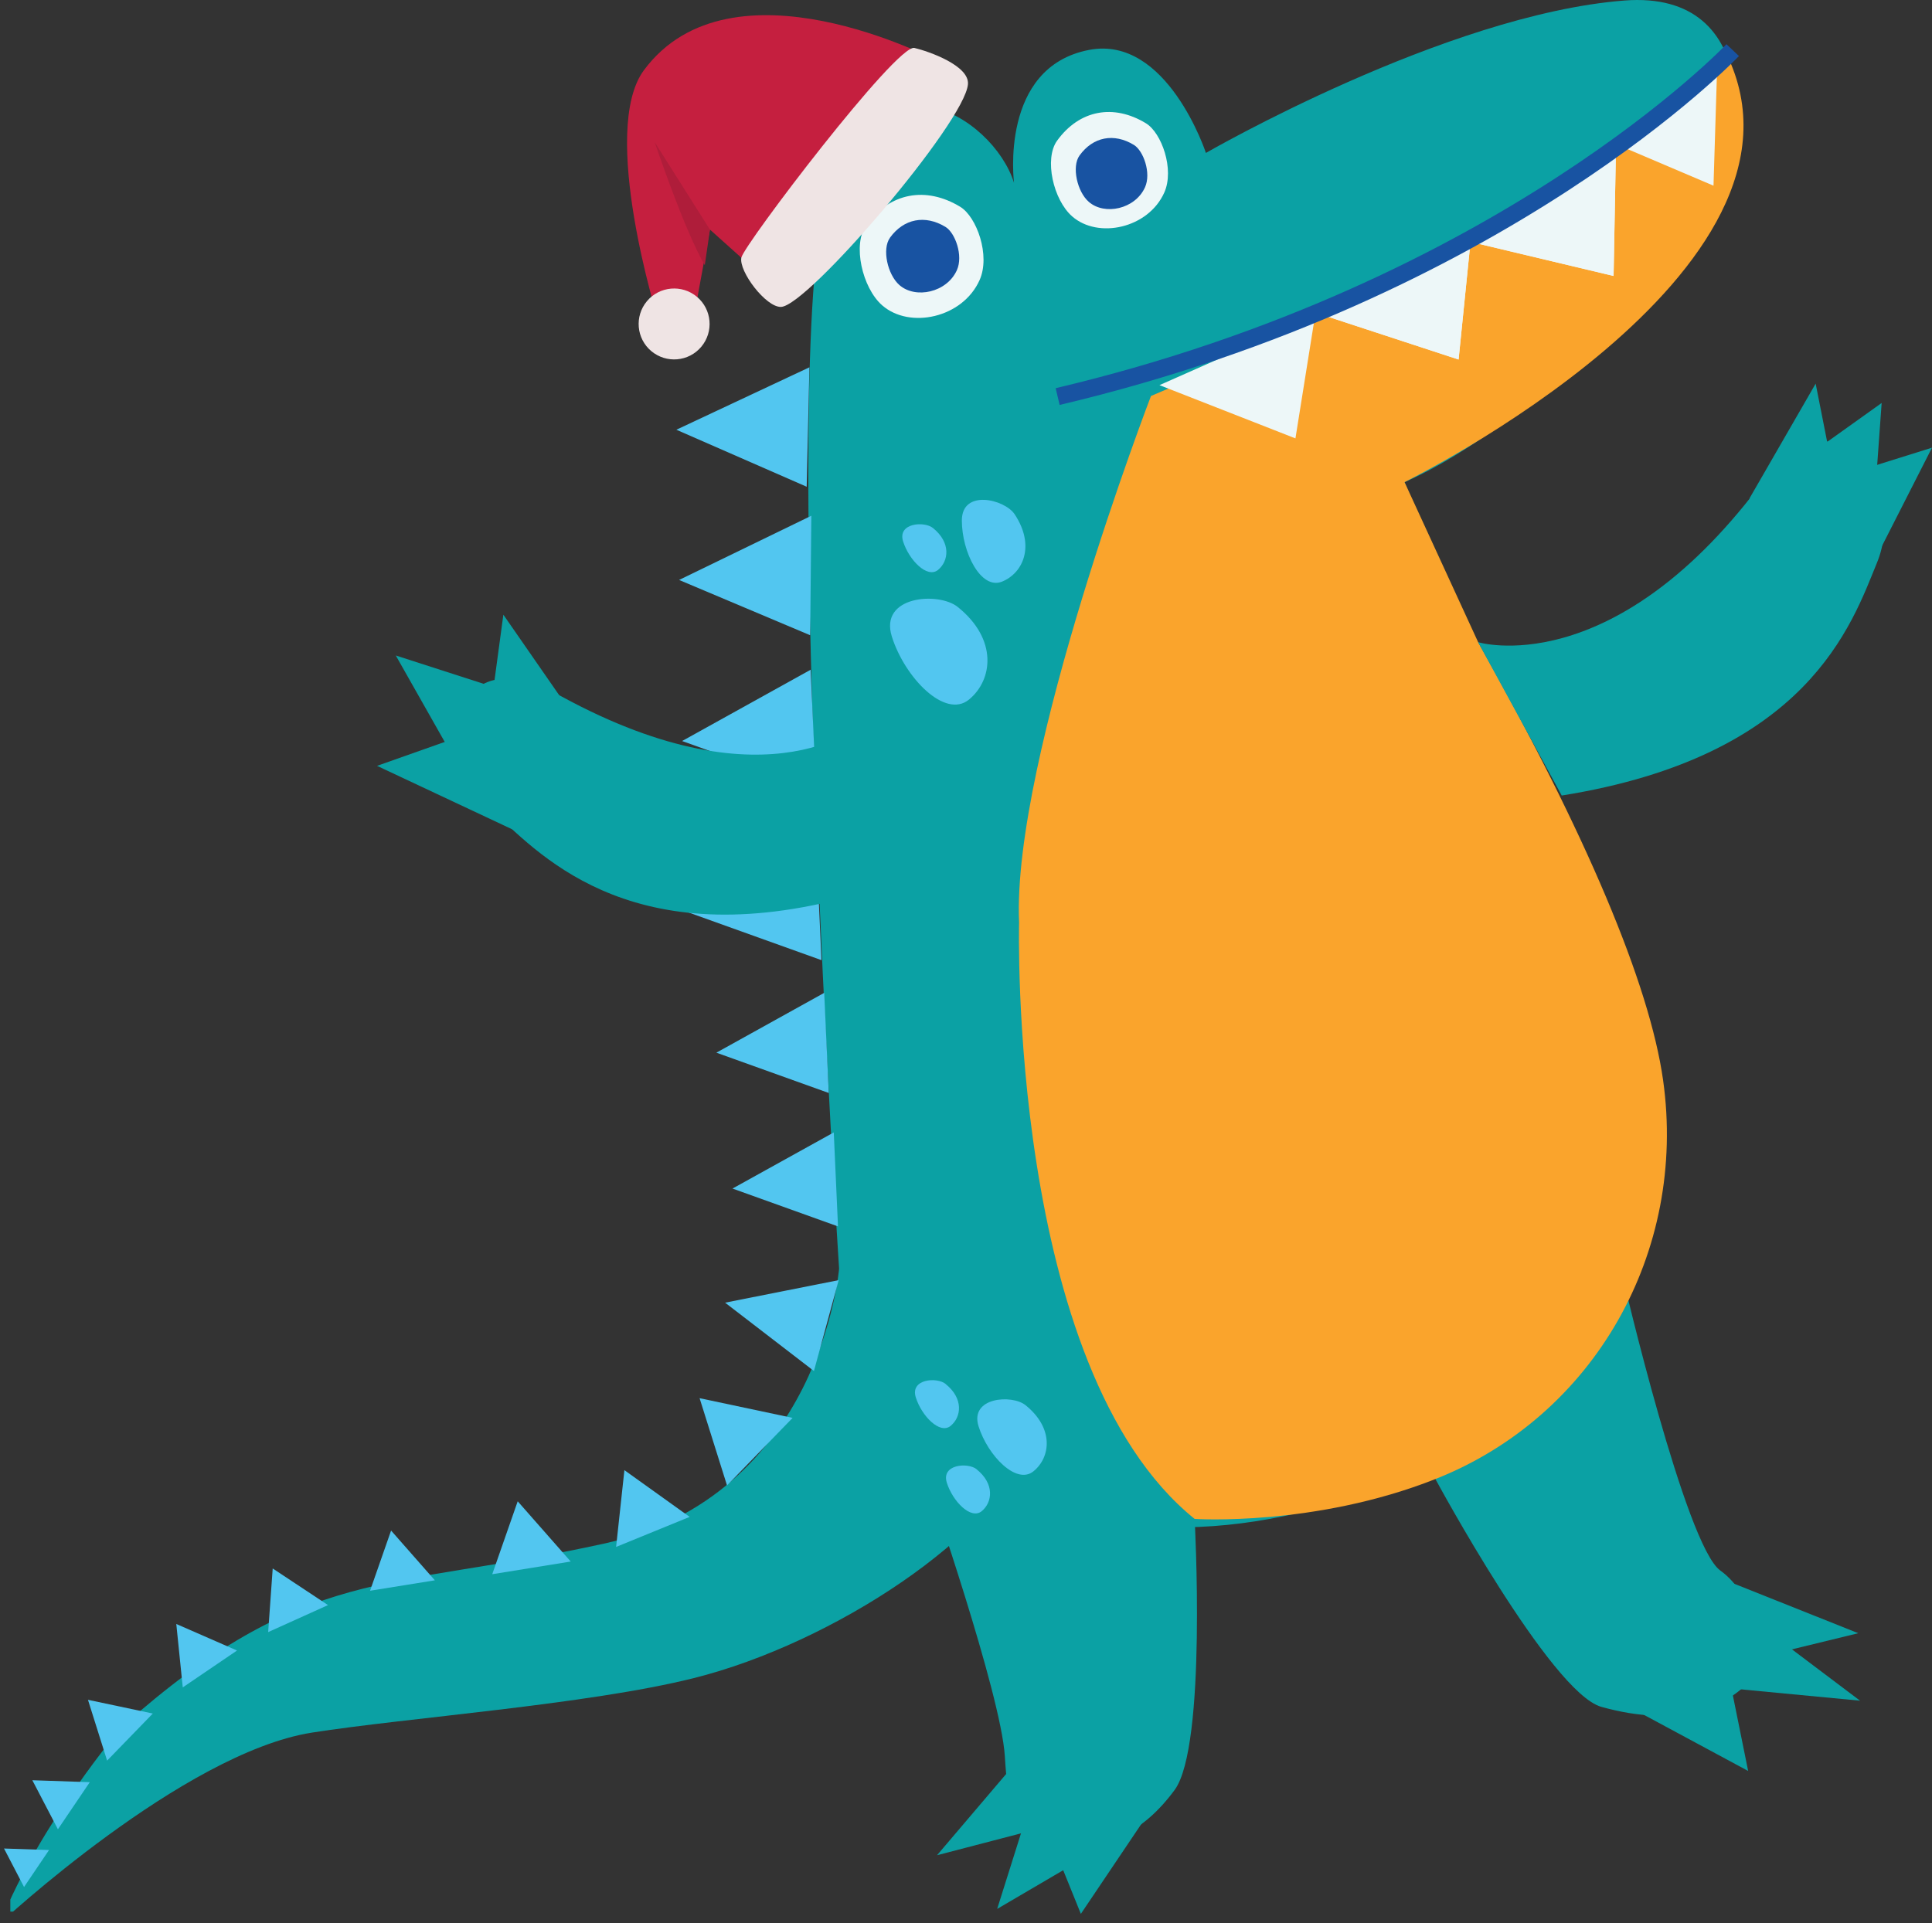
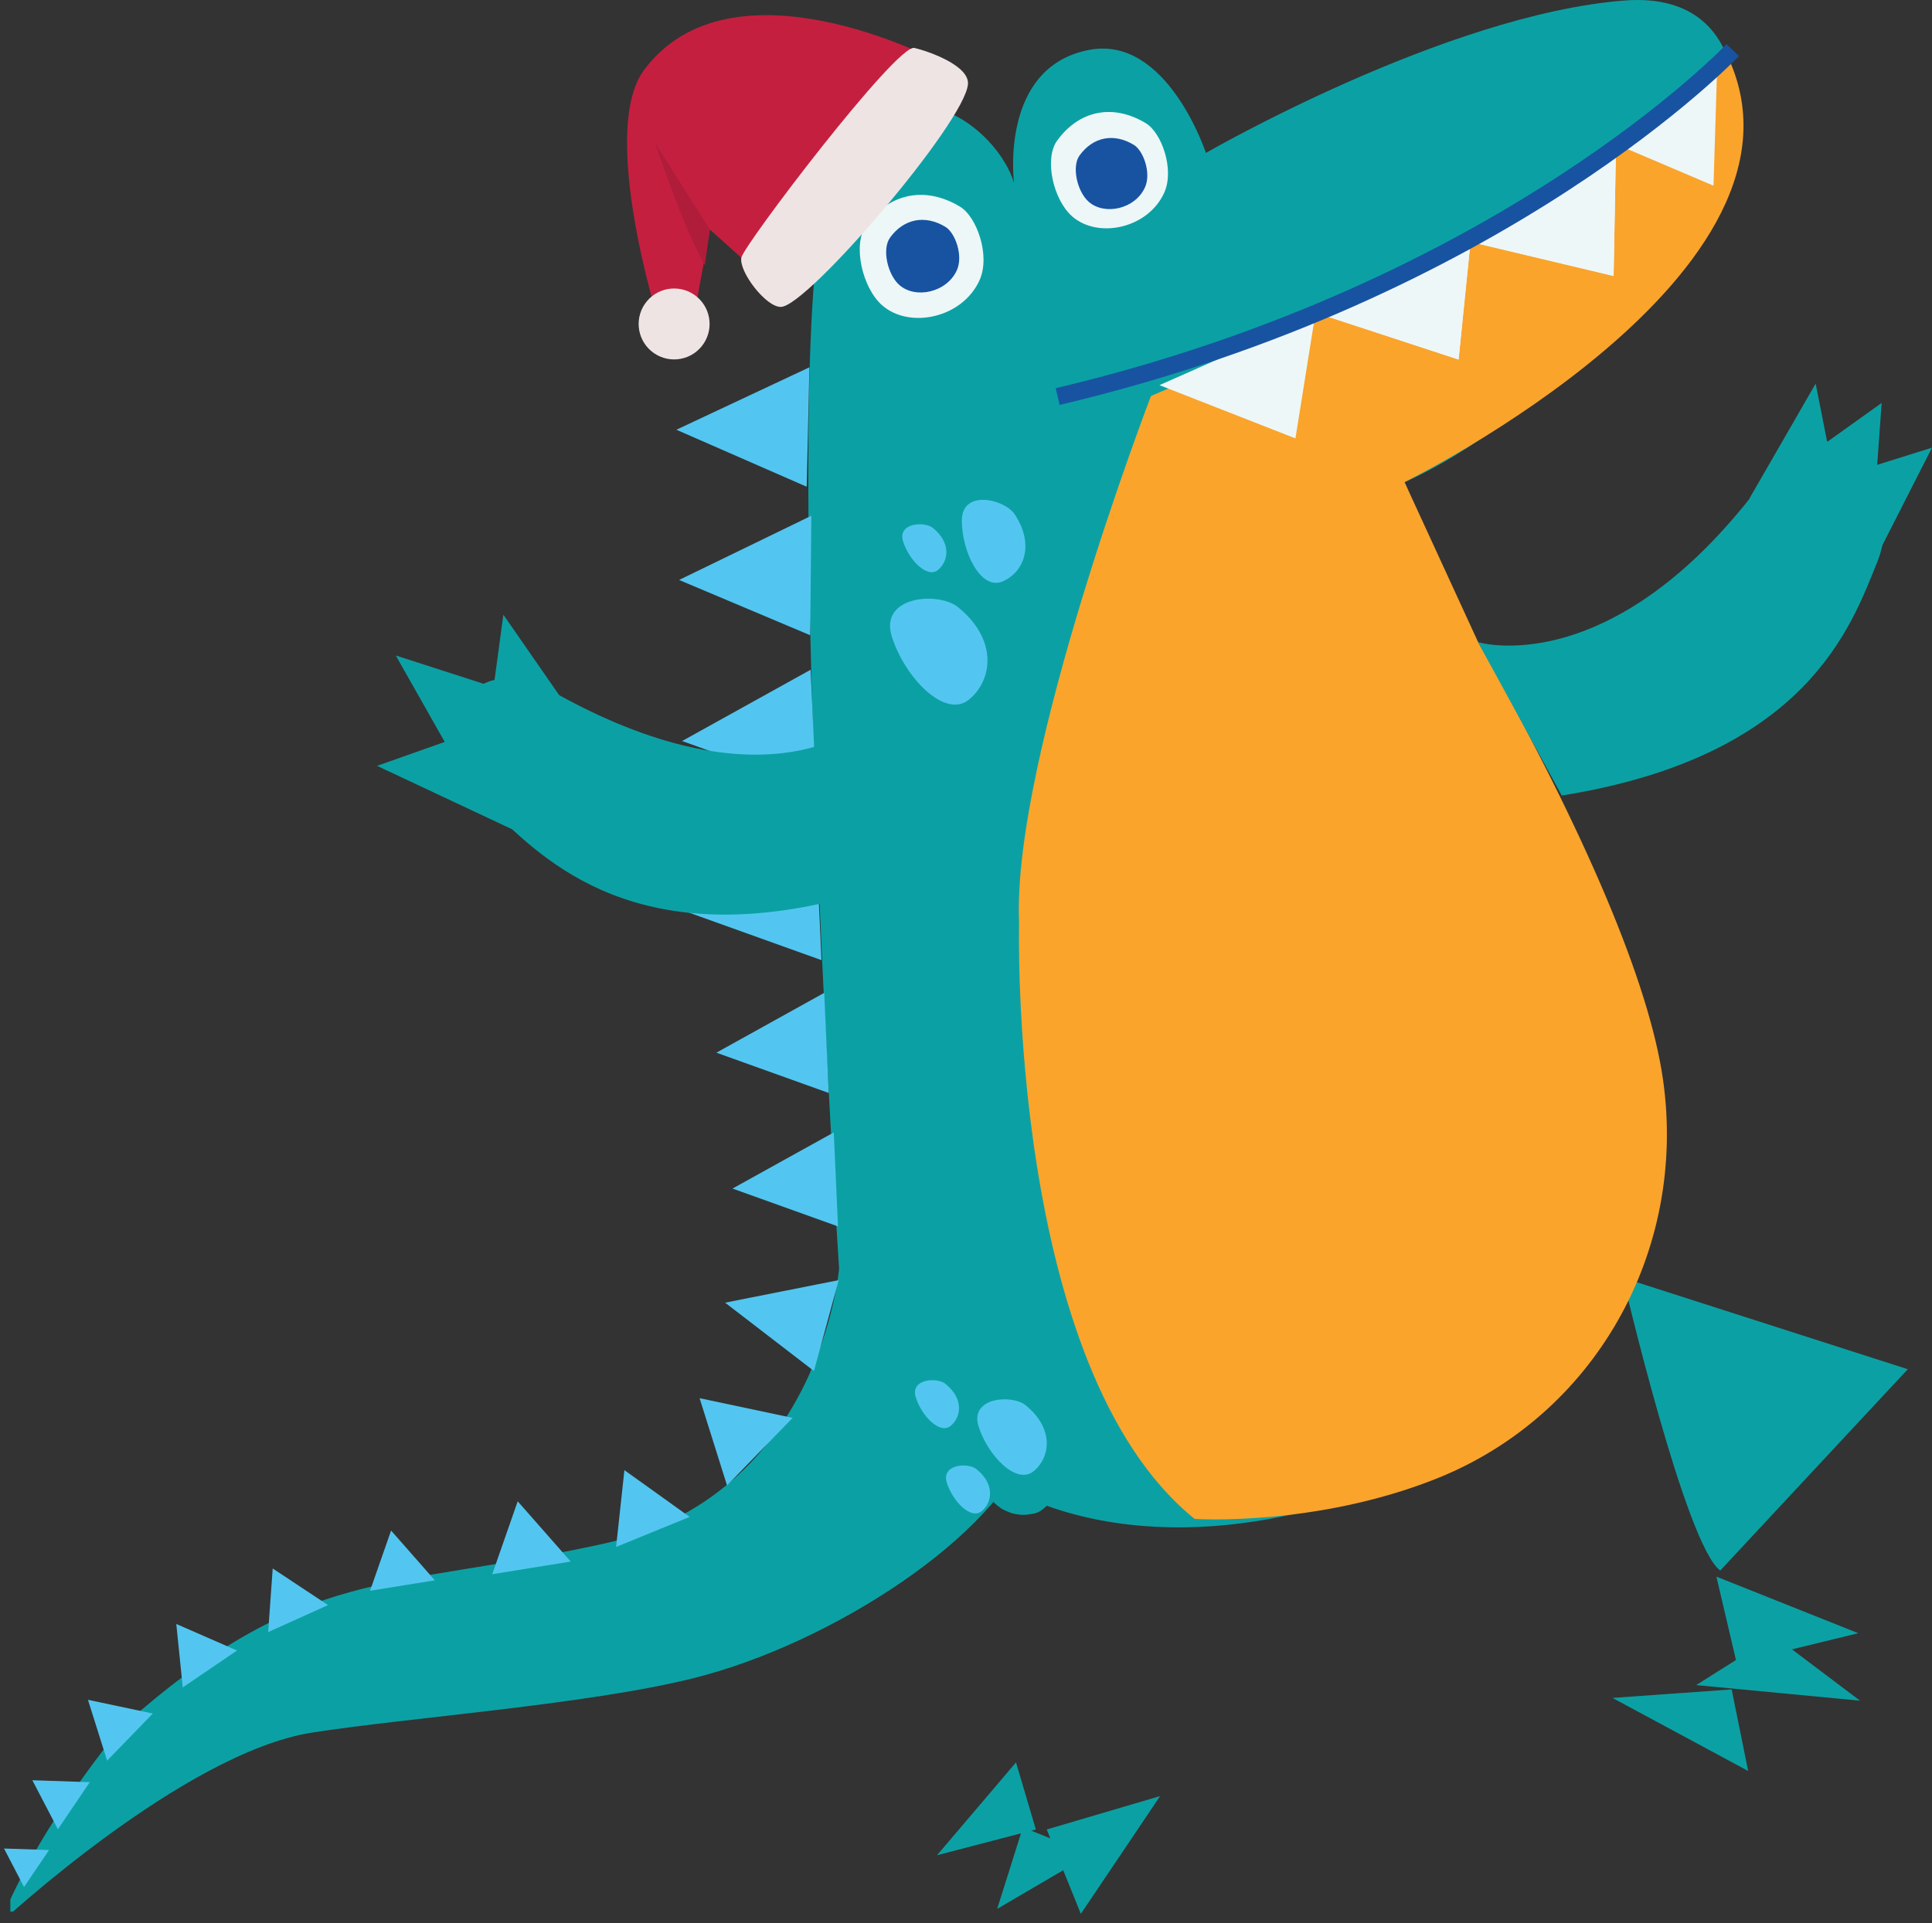
<svg xmlns="http://www.w3.org/2000/svg" viewBox="0 0 370.31 368.73" data-name="Layer 1" id="Layer_1">
  <rect x="0" y="0" width="370.31" height="368.73" fill="#333333" stroke="none" />
  <defs>
    <style>
      .cls-1 {
        fill: #52c6f0;
      }

      .cls-1, .cls-2, .cls-3, .cls-4, .cls-5, .cls-6, .cls-7, .cls-8, .cls-9 {
        stroke-width: 0px;
      }

      .cls-2 {
        fill: #edf7f8;
      }

      .cls-10 {
        clip-path: url(#clippath);
      }

      .cls-3, .cls-11 {
        fill: none;
      }

      .cls-4 {
        fill: #1853a2;
      }

      .cls-12 {
        clip-path: url(#clippath-1);
      }

      .cls-13 {
        clip-path: url(#clippath-4);
      }

      .cls-14 {
        clip-path: url(#clippath-3);
      }

      .cls-15 {
        clip-path: url(#clippath-2);
      }

      .cls-16 {
        clip-path: url(#clippath-6);
      }

      .cls-17 {
        clip-path: url(#clippath-5);
      }

      .cls-5 {
        fill: #c51f3f;
      }

      .cls-6 {
        fill: #efe4e4;
      }

      .cls-7 {
        fill: #faa42c;
      }

      .cls-11 {
        stroke: #1853a2;
        stroke-miterlimit: 10;
        stroke-width: 3.3px;
      }

      .cls-8 {
        fill: #0ba1a4;
      }

      .cls-9 {
        fill: #af1d3a;
      }
    </style>
    <clipPath id="clippath">
      <rect height="366.5" width="368.33" y="0" x="1.98" class="cls-3" />
    </clipPath>
    <clipPath id="clippath-1">
      <rect height="366.93" width="369.54" y="0" x=".77" class="cls-3" />
    </clipPath>
    <clipPath id="clippath-2">
      <rect height="366.93" width="369.54" y="0" x=".77" class="cls-3" />
    </clipPath>
    <clipPath id="clippath-3">
      <rect height="366.93" width="369.54" y="0" x=".77" class="cls-3" />
    </clipPath>
    <clipPath id="clippath-4">
      <rect height="366.5" width="368.33" y="0" x="1.98" class="cls-3" />
    </clipPath>
    <clipPath id="clippath-5">
      <rect height="366.93" width="369.54" y="0" x=".77" class="cls-3" />
    </clipPath>
    <clipPath id="clippath-6">
      <rect height="366.93" width="369.54" y="0" x=".77" class="cls-3" />
    </clipPath>
  </defs>
  <g class="cls-10">
-     <path d="M311.07,244.98s12.01,51.38,18.66,56.12c6.64,4.74,9.75,16.92,5.37,21.47-4.5,4.67-13.37,8.81-28.17,4.67-9.71-2.72-31.8-43.67-31.8-43.67l35.94-38.59Z" class="cls-8" />
+     <path d="M311.07,244.98s12.01,51.38,18.66,56.12l35.94-38.59Z" class="cls-8" />
    <path d="M160.83,243.23s-11.37-174-2.54-204.67c8.83-30.67,31.96-16.48,36.07-3.52,0,0-2.88-22.15,14.38-25.47,14.97-2.89,22.4,19.75,22.4,19.75,0,0,45.94-26.55,80.2-29.22,26.88-2.09,23.73,29.06,15.87,41.47-5.88,9.28-32.56,39.59-58,50.87,0,0,23.84,59.07,29.44,74.94,5.61,15.87,25.02,59.93,0,94.16-22.34,30.57-115.37,58.75-137.82-18.32" class="cls-8" />
    <path d="M195.33,176.89s-2.23,85.38,33.65,114.32c0,0,23.03,1.51,46.16-7.65,30.41-12.03,48.27-43.49,43.63-76.46-2.59-18.41-14.79-47.34-35.46-84l-14.1-30.67s82.15-40.36,61.7-82.11c0,0-25.51,29.6-110.3,65.6,0,0-26.68,69.5-25.28,100.95,0,0-.6-14.79,0,0" class="cls-7" />
    <path d="M160.83,243.23s-3.58,43.63-45.17,52.74c-41.59,9.1-57.18,3.9-92.27,35.09,0,0-15.59,18.19-23.39,37.69,0,0,35.09-32.67,59.78-36.57,18.01-2.84,52.78-5.35,73.16-10.44,26.69-6.67,58.4-27.53,64.23-45.05l-36.34-33.45Z" class="cls-8" />
  </g>
  <g class="cls-12">
-     <path d="M177.9,284.48s13.95,40.27,14.7,52.23c.52,8.3,1.46,19.41,13.38,17.77,6.57-.9,12.94-2.87,19.16-11.3,6.22-8.43,3.84-51.96,3.84-51.96l-51.08-6.73Z" class="cls-8" />
-   </g>
+     </g>
  <polygon points="222.24 73.84 248.3 84.05 252.04 60.63 222.24 73.84" class="cls-2" />
  <polygon points="252.97 60.21 279.57 68.93 281.96 45.33 252.97 60.21" class="cls-2" />
  <polygon points="282.05 46.42 309.28 52.91 309.72 29.2 282.05 46.42" class="cls-2" />
  <polygon points="252.97 60.21 279.57 68.93 281.96 45.33 252.97 60.21" class="cls-2" />
  <polygon points="282.05 46.42 309.28 52.91 309.72 29.2 282.05 46.42" class="cls-2" />
  <polygon points="309.26 27.44 328.43 35.6 329.12 13.18 309.26 27.44" class="cls-2" />
  <g class="cls-15">
    <path d="M166.01,43.19c4.51-6.26,11.45-7.54,18.04-3.54,3.16,1.92,5.82,9.34,3.71,14.05-3.25,7.27-13.41,9.44-18.67,4.84-3.84-3.36-5.71-11.69-3.07-15.35" class="cls-2" />
    <path d="M202.61,26.98c4.26-5.91,10.82-7.13,17.04-3.34,2.99,1.82,5.5,8.82,3.51,13.28-3.08,6.87-12.68,8.92-17.65,4.57-3.64-3.18-5.4-11.04-2.9-14.51" class="cls-2" />
    <path d="M206.91,29.82c2.6-3.61,6.61-4.36,10.42-2.04,1.83,1.11,3.36,5.4,2.14,8.12-1.88,4.2-7.75,5.46-10.79,2.79-2.22-1.94-3.3-6.75-1.77-8.87" class="cls-4" />
    <path d="M170.57,45.59c2.66-3.69,6.76-4.45,10.65-2.09,1.87,1.14,3.44,5.52,2.19,8.29-1.92,4.29-7.92,5.58-11.02,2.86-2.27-1.99-3.37-6.9-1.81-9.06" class="cls-4" />
  </g>
  <polygon points="155.14 70.42 129.64 82.39 154.62 93.32 155.14 70.42" class="cls-1" />
  <polygon points="155.51 98.88 130.16 111.19 155.29 121.79 155.51 98.88" class="cls-1" />
  <polygon points="155.38 128.4 130.74 142.07 156.41 151.29 155.38 128.4" class="cls-1" />
  <polygon points="156.42 161.2 131.78 174.87 157.45 184.08 156.42 161.2" class="cls-1" />
  <polygon points="157.98 190.35 137.31 201.82 158.85 209.55 157.98 190.35" class="cls-1" />
  <polygon points="159.81 217.11 140.4 227.87 160.62 235.13 159.81 217.11" class="cls-1" />
  <polygon points="160.75 245.43 138.98 249.75 156.01 262.85 160.75 245.43" class="cls-1" />
  <polygon points="151.92 271.84 134.09 268.06 139.35 284.79 151.92 271.84" class="cls-1" />
  <polygon points="132.19 290.82 119.68 281.86 118.09 296.58 132.19 290.82" class="cls-1" />
  <polygon points="109.39 299.38 99.23 287.83 94.35 301.81 109.39 299.38" class="cls-1" />
  <polygon points="83.35 302.98 74.96 293.44 70.93 304.98 83.35 302.98" class="cls-1" />
  <polygon points="62.87 307.73 52.27 300.71 51.4 312.91 62.87 307.73" class="cls-1" />
  <polygon points="45.43 316.44 33.79 311.35 35.03 323.51 45.43 316.44" class="cls-1" />
  <polygon points="29.29 328.52 16.86 325.89 20.53 337.55 29.29 328.52" class="cls-1" />
  <polygon points="17.21 341.68 6.2 341.31 11.1 350.71 17.21 341.68" class="cls-1" />
  <polygon points="4.61 361.78 9.4 354.69 .77 354.4 4.61 361.78" class="cls-1" />
  <g class="cls-14">
    <path d="M283.31,123.12s25.38,7.74,53.82-29.81c15.75-20.78,28.34.63,22.67,14.49-4.89,11.96-13.23,37.16-60.46,44.72l-16.03-29.39Z" class="cls-8" />
    <path d="M166.02,138.18s-18.01,17.38-58.45-4.69c-22.38-12.22-23.62,12.21-12.78,22.34,9.36,8.74,27.43,27.97,70.58,15.36l.65-33.01Z" class="cls-8" />
  </g>
  <g class="cls-13">
    <path d="M332.11,9.61s-43.7,46.15-129.39,66.42" class="cls-11" />
  </g>
  <g class="cls-17">
    <path d="M190.65,288.21c.38.35.8.66,1.22.96.13.1.27.18.42.25.46.24.96.43,1.44.62.15.06.31.11.47.14.67.15,1.37.26,2.06.25.53,0,1.13-.12,1.62-.19.16-.02.32-.06.47-.1.59-.14,1.1-.41,1.53-.81.49-.31.87-.74,1.16-1.26.33-.51.51-1.07.53-1.66.13-.6.1-1.19-.08-1.79-.15-.36-.3-.71-.45-1.07-.4-.67-.94-1.21-1.61-1.61-.36-.15-.71-.31-1.07-.46-.79-.21-1.59-.21-2.38,0-.16.05-.33.09-.5.11.4-.05.8-.11,1.19-.16-.3.04-.61.04-.92,0,.4.05.8.11,1.19.16-.32-.04-.63-.13-.94-.25.36.15.71.3,1.07.45-.27-.11-.52-.26-.75-.43.3.23.61.47.9.7-.08-.06-.16-.13-.24-.2-.4-.44-.89-.75-1.44-.93-.54-.28-1.11-.41-1.73-.39-.62-.02-1.19.1-1.73.39-.56.18-1.04.49-1.44.93-.23.3-.47.61-.7.9-.4.7-.61,1.46-.61,2.27.05.4.11.8.16,1.19.21.76.6,1.42,1.16,1.98" class="cls-8" />
    <path d="M194.47,98.58c-1.92-2.87-10.11-4.85-10.11,1.21s3.64,13.34,7.68,11.73c4.04-1.62,6.46-6.87,2.43-12.94" class="cls-1" />
    <path d="M183.56,116.36c-3.66-2.94-15.1-2.15-12.61,5.71,2.49,7.87,10.19,15.81,14.77,12.06,4.58-3.75,5.57-11.57-2.16-17.77" class="cls-1" />
    <path d="M178.81,101.22c-1.66-1.33-6.83-.97-5.71,2.59,1.13,3.56,4.61,7.15,6.69,5.46,2.07-1.7,2.52-5.24-.98-8.05" class="cls-1" />
    <path d="M181.24,265.32c-1.66-1.33-6.83-.97-5.71,2.59,1.12,3.56,4.61,7.16,6.68,5.46,2.07-1.7,2.52-5.24-.98-8.04" class="cls-1" />
    <path d="M187.19,281.68c-1.66-1.33-6.83-.97-5.71,2.59,1.12,3.56,4.61,7.15,6.68,5.46,2.07-1.7,2.52-5.24-.98-8.04" class="cls-1" />
    <path d="M196.56,269.4c-2.61-2.1-10.77-1.53-8.99,4.08,1.77,5.61,7.26,11.27,10.53,8.59,3.27-2.67,3.97-8.24-1.54-12.67" class="cls-1" />
  </g>
  <polygon points="194.74 337.89 179.6 355.69 198.54 350.75 194.74 337.89" class="cls-8" />
  <polygon points="191.13 365.98 208.94 355.54 196.06 350.33 191.13 365.98" class="cls-8" />
  <polygon points="200.63 350.75 207.17 366.93 222.36 344.35 200.63 350.75" class="cls-8" />
  <polygon points="328.99 302.28 356.18 313.12 332.86 318.8 328.99 302.28" class="cls-8" />
  <polygon points="340.05 313.64 356.52 326.06 325.12 323.07 340.05 313.64" class="cls-8" />
  <polygon points="331.91 323.9 335.07 339.53 309.07 325.53 331.91 323.9" class="cls-8" />
  <polygon points="350.86 87.97 348.01 73.55 335.3 95.6 350.86 87.97" class="cls-8" />
  <polygon points="359.4 94.75 360.66 77.26 345.65 87.98 359.4 94.75" class="cls-8" />
  <polygon points="351.37 91.76 357.97 110.09 370.31 85.83 351.37 91.76" class="cls-8" />
  <polygon points="94.51 132.44 96.48 117.85 111.11 138.95 94.51 132.44" class="cls-8" />
  <polygon points="86.53 144.52 75.86 125.67 96.75 132.41 86.53 144.52" class="cls-8" />
  <polygon points="100.33 160.01 72.27 146.83 94.39 139.01 100.33 160.01" class="cls-8" />
  <g class="cls-16">
    <path d="M126.11,61.17s-11.31-36.13-2.67-47.74c16.75-22.52,55.96-1.88,55.96-1.88,0,0-11.68,25.16-33.83,40.98l-9.5-8.52-3.27,17.79-6.69-.62Z" class="cls-5" />
    <path d="M142.1,49.38c.51-2.48,29.77-41,33.17-40.19,2.77.66,10.54,3.38,10.26,6.95-.57,7.29-30.68,42.52-35.83,42.7-2.89.1-8.14-6.83-7.6-9.46" class="cls-6" />
    <path d="M133.58,56.9c2.88,2.42,3.25,6.7.84,9.58-2.41,2.88-6.7,3.25-9.58.84-2.88-2.41-3.25-6.7-.84-9.58,2.42-2.88,6.7-3.25,9.58-.84" class="cls-6" />
    <path d="M136.07,44.01l-10.59-16.77s5.71,17,9.61,23.6l.99-6.83Z" class="cls-9" />
  </g>
</svg>